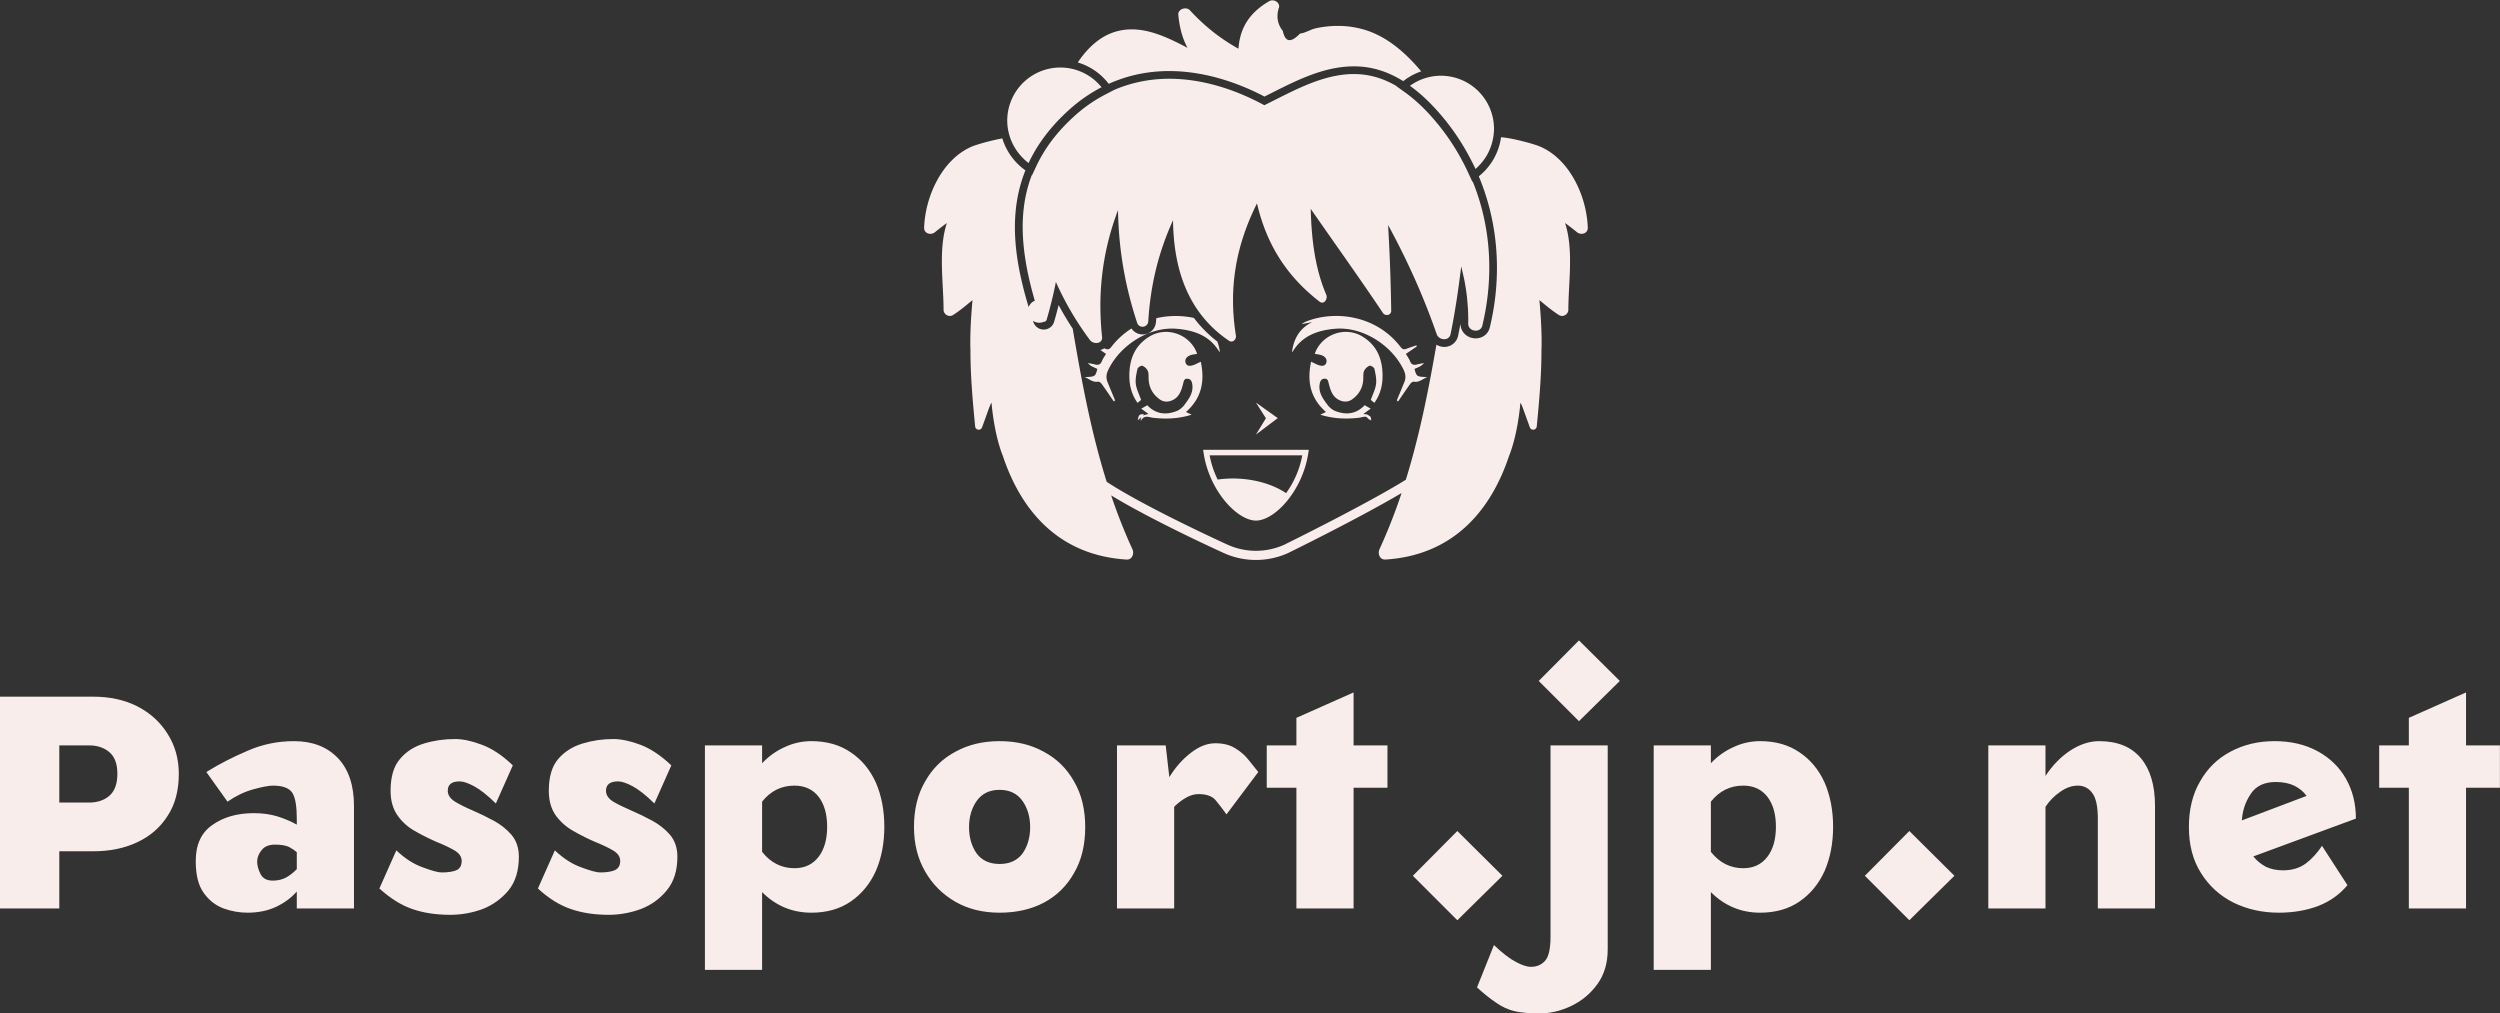
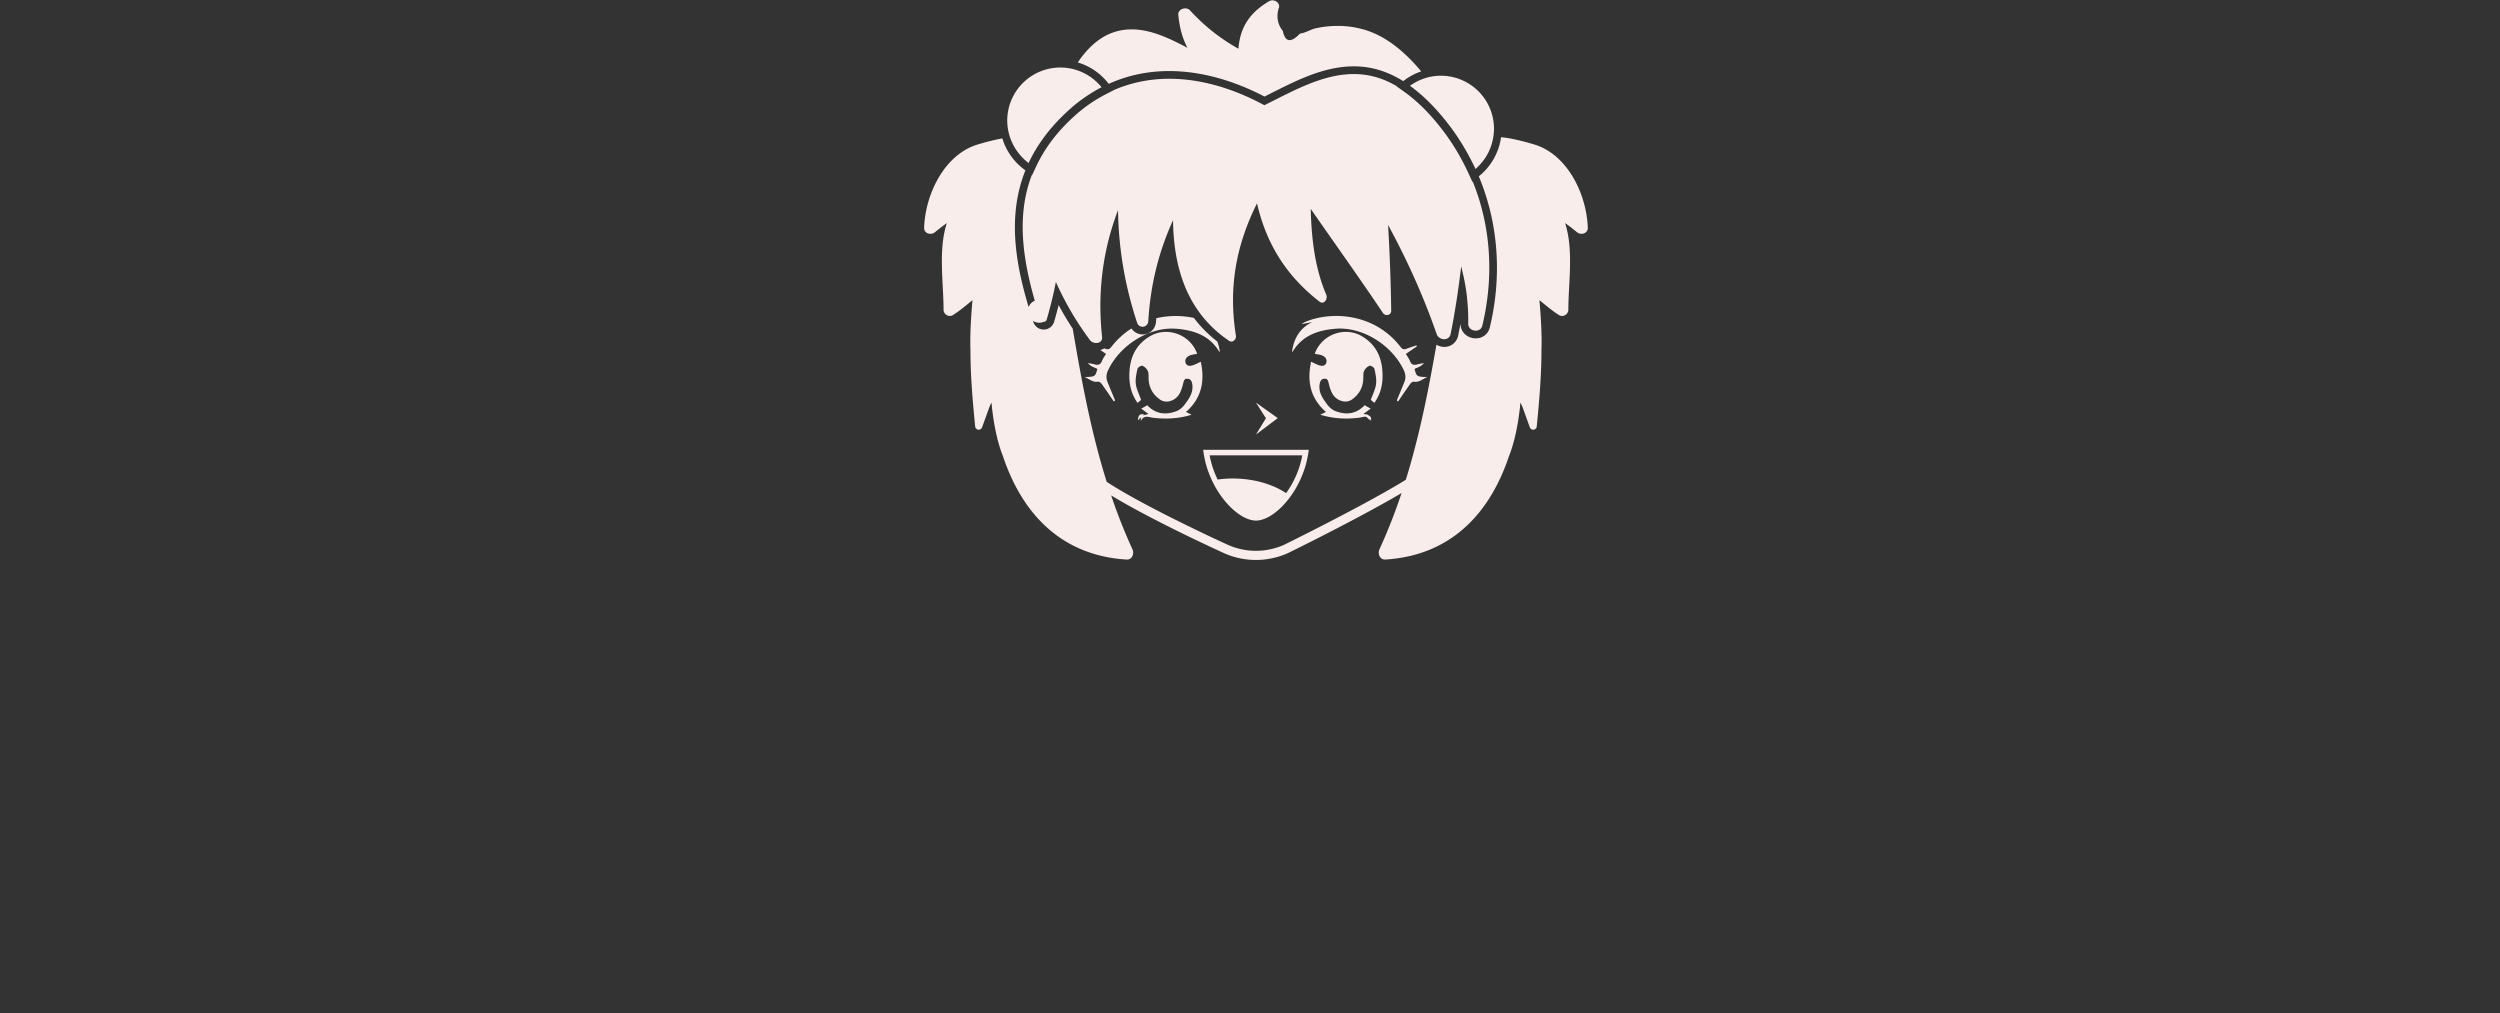
<svg xmlns="http://www.w3.org/2000/svg" data-v-423bf9ae="" viewBox="0 0 402.092 163" class="iconAbove">
  <rect x="0" y="0" width="402.092" height="163" fill="#333333" stroke="none" />
  <g data-v-423bf9ae="" id="ea5f12f8-29ec-4554-9bb8-464e916f413d" fill="#F9EDEC" transform="matrix(4.866,0,0,4.866,-3.066,103)">
-     <path d="M0.63 1.86L0.63 8.86L2.59 8.86L2.59 6.97L3.71 6.97Q4.54 6.97 5.17 6.67Q5.81 6.37 6.17 5.80Q6.54 5.24 6.54 4.41L6.54 4.41Q6.54 3.67 6.17 3.09Q5.81 2.51 5.17 2.18Q4.54 1.86 3.71 1.86L3.71 1.86Q2.94 1.86 2.17 1.86Q1.40 1.86 0.63 1.86L0.63 1.86ZM2.59 3.47L3.57 3.47Q3.98 3.47 4.24 3.69Q4.51 3.91 4.51 4.41L4.51 4.41Q4.51 4.91 4.24 5.14Q3.98 5.36 3.57 5.36L3.57 5.36L2.59 5.36L2.59 3.47ZM10.44 5.89L10.44 6.09Q10.18 5.94 9.81 5.82Q9.45 5.71 9.02 5.71L9.02 5.71Q8.20 5.71 7.65 6.10Q7.10 6.48 7.10 7.29L7.10 7.29Q7.10 7.98 7.36 8.34Q7.62 8.71 8.02 8.86Q8.41 9.00 8.81 9.00L8.81 9.00Q9.35 9.00 9.77 8.80Q10.18 8.60 10.44 8.30L10.44 8.30L10.44 8.86L12.33 8.86L12.33 5.47Q12.33 4.45 11.80 3.89Q11.26 3.33 10.35 3.33L10.35 3.33Q9.53 3.33 8.81 3.65Q8.08 3.96 7.45 4.35L7.45 4.35L8.15 5.33Q8.57 5.04 9.01 4.92Q9.45 4.80 9.65 4.80L9.65 4.80Q10.15 4.80 10.30 5.05Q10.44 5.29 10.44 5.89L10.44 5.89ZM10.44 7.00L10.44 7.00L10.44 7.56Q10.30 7.71 10.10 7.83Q9.90 7.94 9.65 7.94L9.65 7.94Q9.35 7.94 9.24 7.72Q9.13 7.50 9.13 7.31L9.13 7.31Q9.13 7.11 9.28 6.93Q9.42 6.75 9.72 6.75L9.72 6.75Q10.02 6.75 10.19 6.83Q10.35 6.92 10.44 7.00ZM15.89 7.29L15.89 7.29Q15.89 7.52 15.71 7.60Q15.53 7.67 15.23 7.67L15.23 7.67Q15.05 7.67 14.60 7.50Q14.15 7.34 13.73 6.94L13.73 6.94L13.17 8.20Q13.71 8.69 14.26 8.88Q14.81 9.07 15.51 9.07L15.51 9.07Q16.06 9.07 16.58 8.88Q17.09 8.68 17.44 8.26Q17.78 7.84 17.78 7.15L17.78 7.15Q17.78 6.72 17.54 6.43Q17.30 6.15 16.95 5.96Q16.60 5.77 16.25 5.62Q15.90 5.47 15.67 5.33Q15.43 5.18 15.43 4.97L15.43 4.97Q15.43 4.66 15.82 4.66L15.82 4.66Q16.00 4.66 16.30 4.82Q16.60 4.98 17.02 5.39L17.02 5.39L17.58 4.13Q17.07 3.64 16.56 3.45Q16.06 3.26 15.67 3.26L15.67 3.26Q15.13 3.26 14.64 3.41Q14.15 3.56 13.85 3.92Q13.54 4.28 13.54 4.97L13.54 4.97Q13.54 5.47 13.78 5.80Q14.01 6.12 14.36 6.31Q14.71 6.51 15.06 6.66Q15.41 6.80 15.65 6.94Q15.89 7.08 15.89 7.29ZM21.13 7.29L21.13 7.29Q21.13 7.52 20.94 7.60Q20.76 7.67 20.47 7.67L20.47 7.67Q20.29 7.67 19.84 7.50Q19.39 7.34 18.97 6.94L18.97 6.94L18.41 8.20Q18.94 8.69 19.50 8.88Q20.05 9.07 20.75 9.07L20.75 9.07Q21.29 9.07 21.81 8.88Q22.33 8.68 22.67 8.26Q23.02 7.84 23.02 7.15L23.02 7.15Q23.02 6.72 22.78 6.43Q22.54 6.15 22.19 5.96Q21.84 5.77 21.49 5.62Q21.14 5.47 20.90 5.33Q20.66 5.18 20.66 4.97L20.66 4.97Q20.66 4.66 21.06 4.66L21.06 4.66Q21.24 4.66 21.54 4.82Q21.84 4.98 22.26 5.39L22.26 5.39L22.82 4.13Q22.30 3.64 21.80 3.45Q21.29 3.26 20.90 3.26L20.90 3.26Q20.37 3.26 19.88 3.41Q19.39 3.56 19.08 3.92Q18.77 4.28 18.77 4.97L18.77 4.97Q18.77 5.47 19.01 5.80Q19.25 6.12 19.60 6.31Q19.95 6.51 20.30 6.66Q20.65 6.80 20.89 6.94Q21.13 7.08 21.13 7.29ZM25.82 3.47L23.93 3.47L23.93 10.89L25.82 10.89L25.82 8.32Q26.50 9.00 27.45 9.00L27.45 9.00Q28.21 9.00 28.75 8.63Q29.29 8.26 29.58 7.62Q29.86 6.97 29.86 6.16L29.86 6.16Q29.86 5.35 29.58 4.70Q29.29 4.06 28.75 3.70Q28.21 3.33 27.45 3.33L27.45 3.33Q26.98 3.33 26.56 3.53Q26.14 3.72 25.82 4.06L25.82 4.06L25.82 3.47ZM25.82 6.99L25.82 6.99L25.82 5.33Q26.24 4.80 26.89 4.80L26.89 4.80Q27.40 4.80 27.69 5.17Q27.97 5.54 27.97 6.16L27.97 6.16Q27.97 6.78 27.69 7.15Q27.40 7.53 26.89 7.53L26.89 7.53Q26.25 7.53 25.82 6.99ZM32.66 6.17L32.66 6.17Q32.66 5.67 32.91 5.31Q33.17 4.94 33.67 4.94L33.67 4.94Q34.17 4.94 34.43 5.31Q34.68 5.67 34.68 6.17L34.68 6.17Q34.68 6.68 34.43 7.04Q34.17 7.39 33.67 7.39L33.67 7.39Q33.17 7.39 32.91 7.04Q32.66 6.68 32.66 6.17ZM30.84 6.17L30.84 6.17Q30.84 7.00 31.21 7.64Q31.57 8.27 32.21 8.64Q32.84 9.00 33.67 9.00L33.67 9.00Q34.50 9.00 35.13 8.67Q35.77 8.33 36.13 7.69Q36.50 7.06 36.50 6.17L36.50 6.17Q36.50 5.29 36.13 4.66Q35.77 4.02 35.13 3.68Q34.50 3.33 33.67 3.33L33.67 3.33Q32.84 3.33 32.21 3.68Q31.57 4.02 31.21 4.66Q30.84 5.29 30.84 6.17ZM41.17 5.75L42.22 4.35Q42.08 4.17 41.90 3.95Q41.72 3.72 41.45 3.56Q41.19 3.40 40.80 3.40L40.80 3.40Q40.40 3.40 40.00 3.71Q39.59 4.02 39.28 4.52L39.28 4.52L39.16 3.47L37.55 3.47L37.55 8.86L39.44 8.86L39.44 5.50Q39.62 5.32 39.83 5.20Q40.04 5.08 40.24 5.08L40.24 5.08Q40.63 5.08 40.80 5.27Q40.96 5.46 41.17 5.75L41.17 5.75ZM42.50 3.47L42.50 4.87L43.48 4.87L43.48 8.86L45.37 8.86L45.37 4.87L46.49 4.87L46.49 3.47L45.37 3.47L45.37 1.72L43.48 2.56L43.48 3.47L42.50 3.47ZM47.33 7.78L48.80 9.25L50.29 7.78L48.80 6.30L47.33 7.78ZM53.77 3.47L51.88 3.47L51.88 9.79Q51.88 10.39 51.70 10.59Q51.52 10.79 51.23 10.79L51.23 10.79Q51.04 10.79 50.74 10.63Q50.43 10.47 50.01 10.07L50.01 10.07L49.45 11.47Q49.80 11.79 50.09 11.98Q50.37 12.18 50.71 12.26Q51.04 12.33 51.51 12.33L51.51 12.33Q52.05 12.33 52.57 12.08Q53.09 11.83 53.43 11.36Q53.77 10.89 53.77 10.21L53.77 10.21L53.77 3.47ZM51.49 1.34L52.82 2.67L54.17 1.34L52.82 0L51.49 1.34ZM57.18 3.47L55.29 3.47L55.29 10.89L57.18 10.89L57.18 8.32Q57.86 9.00 58.81 9.00L58.81 9.00Q59.57 9.00 60.11 8.63Q60.65 8.26 60.94 7.62Q61.22 6.97 61.22 6.16L61.22 6.16Q61.22 5.35 60.94 4.70Q60.65 4.06 60.11 3.70Q59.57 3.33 58.81 3.33L58.81 3.33Q58.34 3.33 57.92 3.53Q57.50 3.72 57.18 4.06L57.18 4.06L57.18 3.47ZM57.18 6.99L57.18 6.99L57.18 5.33Q57.60 4.80 58.25 4.80L58.25 4.80Q58.76 4.80 59.05 5.17Q59.33 5.54 59.33 6.16L59.33 6.16Q59.33 6.78 59.05 7.15Q58.76 7.53 58.25 7.53L58.25 7.53Q57.61 7.53 57.18 6.99ZM62.27 7.78L63.74 9.25L65.23 7.78L63.74 6.30L62.27 7.78ZM66.35 3.47L66.35 8.86L68.24 8.86L68.24 5.50Q68.43 5.21 68.72 5.01Q69.01 4.80 69.31 4.80L69.31 4.80Q69.61 4.80 69.79 5.05Q69.97 5.29 69.97 5.89L69.97 5.89L69.97 8.86L71.86 8.86L71.86 5.47Q71.86 4.45 71.39 3.89Q70.92 3.33 70.01 3.33L70.01 3.33Q69.54 3.33 69.06 3.64Q68.59 3.95 68.24 4.48L68.24 4.48L68.24 3.47L66.35 3.47ZM72.98 6.17L72.98 6.17Q72.98 7.06 73.38 7.69Q73.78 8.33 74.46 8.67Q75.14 9.00 75.95 9.00L75.95 9.00Q76.66 9.00 77.25 8.78Q77.84 8.55 78.22 8.09L78.22 8.09L77.38 6.79Q77.15 7.14 76.85 7.37Q76.54 7.60 76.09 7.60L76.09 7.60Q75.77 7.60 75.52 7.48Q75.28 7.35 75.11 7.14L75.11 7.14L78.50 5.89Q78.50 5.15 78.17 4.57Q77.84 3.99 77.23 3.66Q76.62 3.33 75.81 3.33L75.81 3.33Q75.00 3.33 74.35 3.68Q73.71 4.02 73.35 4.66Q72.98 5.29 72.98 6.17ZM76.87 5.14L76.87 5.14L74.73 5.95Q74.76 5.47 75.02 5.08Q75.28 4.68 75.85 4.68L75.85 4.68Q76.20 4.68 76.46 4.80Q76.72 4.93 76.87 5.14ZM79.27 3.47L79.27 4.87L80.25 4.87L80.25 8.86L82.14 8.86L82.14 4.87L83.26 4.87L83.26 3.47L82.14 3.47L82.14 1.72L80.25 2.56L80.25 3.47L79.27 3.47Z" />
-   </g>
+     </g>
  <g data-v-423bf9ae="" id="3bfc9799-964d-4486-9458-20373fabb096" transform="matrix(1.186,0,0,1.186,142.704,-14.241)" stroke="none" fill="#F9EDEC">
    <path d="M39.246 56.594c-3.701-.313-7.66 2.204-9.272 5.568-.256.536-.336 1.062-.118 1.613.313.793.651 1.58.976 2.369.026.063.032.135.049.201l-.161.1c-.544-.795-1.081-1.596-1.643-2.377-.105-.146-.339-.332-.476-.303-.48.094-.85-.101-1.216-.308-.204-.115-.406-.231-.625-.31.221-.01.398-.018.558-.027.894-.055.938-.188 1.178-1.086-.229-.104-.468-.197-.695-.317a1.506 1.506 0 01-.581-.483c.303.062.609.115.908.192.446.119.774.063.971-.432.143-.356.381-.677.567-.996-.256-.175-.51-.349-.764-.521.185-.053.358-.125.514-.229.062.021.125.04.185.064.355.14.56.037.789-.262a10.56 10.56 0 012.734-2.496c.33.495.871.805 1.493.805.986 0 1.772-.747 1.829-1.736.009-.156.03-.307.041-.461a11.704 11.704 0 015.098-.038 16.896 16.896 0 003.173 3.201c.162.437.284.901.351 1.403-.032-.019-.086-.027-.105-.06-1.31-2.16-3.401-2.872-5.758-3.074zm13.188 12.51l.521-.396-.531-.378L50 66.605l1.352 2.121L50 70.941l2.434-1.837zm-22.51-45.866l.109.138c2.532-1.139 5.27-1.732 8.204-1.732 4.138 0 8.594 1.194 12.919 3.458l.93-.468c3.533-1.783 7.188-3.627 11.2-3.629.272 0 .548.01.825.028 2.014.133 3.957.787 5.859 1.976l.23-.17a8.237 8.237 0 012.207-1.153c-2.186-2.624-4.912-4.977-8.174-5.777a12.364 12.364 0 00-3.135-.388c-1.037 0-2.072.118-3.057.338-.62.149-1.416.646-2.062.696-.571.595-1.043.896-1.418.896-.439 0-.744-.413-.918-1.245-.746-.944-.92-2.039-.498-3.256.037-.526-.436-.896-.914-.896a.87.87 0 00-.453.125c-2.685 1.567-3.953 3.63-4.151 6.439-2.486-1.393-4.599-3.059-6.588-5.221a.854.854 0 00-.629-.253c-.496 0-1.005.357-.938.899.174 1.79.572 3.182 1.243 4.451-2.416-1.271-4.963-2.503-7.566-2.503-.961 0-1.929.167-2.901.563-1.75.721-3.255 2.184-4.409 3.924a8.218 8.218 0 014.085 2.76zm-13.275 7.388c.08.241.173.475.278.703l.01.022a7.093 7.093 0 00.77 1.291l.012.016c.414.55.896 1.047 1.447 1.461 1.18-2.525 2.985-4.982 5.619-7.33a20.802 20.802 0 014.274-2.951 7.175 7.175 0 00-5.587-2.673 7.2 7.2 0 00-7.2 7.198c0 .794.139 1.551.377 2.263zm48.927 35.615l.48.403c.771-1.074 1.098-2.273 1.112-3.558.026-2.284-.7-4.22-2.744-5.451-2.378-1.437-5.55-.258-6.448 2.355.336.071.696.09 1.008.225.394.169.697.503.562.966-.14.485-.579.485-.972.367-.349-.105-.671-.296-1.095-.49-.561 2.614-.143 4.922 2.014 6.817l-.766.37c1.623.506 3.209.604 4.823.457.203-.02.409-.035.608-.077.271-.058.546-.132.801-.092.158.147.321.304.507.479-.013-.086-.028-.137-.043-.205.063.073.126.164.185.278.062-.485-.111-.659-.366-.759-.103-.112-.261-.146-.485-.137-.058-.016-.115-.031-.174-.051.361-.266.641-.471.977-.716a80.27 80.27 0 01-.822-.462c-1.135 1.206-2.524 1.37-4.012.775-.401-.162-.787-.504-1.049-.857-.596-.802-1.203-1.626-1.045-2.732.061-.403.188-.746.645-.782.484-.036.515.345.606.702.241.928.53 1.842 1.537 2.252.574.232 1.146.199 1.646-.168.925-.67 1.438-1.582 1.488-2.738.02-.369-.027-.778.112-1.102.131-.295.438-.584.735-.705.152-.061.617.223.662.414.15.676.31 1.391.226 2.062-.089.718-.448 1.398-.713 2.16zm3.591-.096c-.024.064-.03.136-.049.203.054.031.106.065.161.098.544-.793 1.08-1.594 1.643-2.377.105-.146.342-.33.477-.303.479.096.851-.1 1.219-.307.201-.115.404-.232.624-.311-.222-.01-.399-.017-.56-.026-.895-.056-.938-.188-1.18-1.086.23-.103.471-.197.696-.317.211-.109.407-.242.581-.482-.305.062-.61.115-.909.191-.445.119-.774.063-.97-.432-.144-.357-.383-.678-.567-.996l1.491-1.018a6.064 6.064 0 01-.075-.138c-.451.155-.909.294-1.351.47-.355.141-.561.039-.791-.26-3.39-4.41-9.024-4.922-12.721-3.474-.236.092-.469.21-.679.387.476-.094.952-.188 1.427-.28-1.695.818-2.506 2.231-2.744 4.043.03-.018.086-.026.104-.059 1.312-2.165 3.402-2.877 5.759-3.079 3.702-.313 7.66 2.204 9.272 5.568.256.536.338 1.063.119 1.614-.314.794-.651 1.581-.977 2.371zm-26.649-5.084c-.423.193-.746.383-1.094.489-.392.118-.832.118-.972-.368-.134-.462.17-.796.563-.965.311-.135.671-.152 1.009-.225-.899-2.613-4.072-3.792-6.45-2.355-2.044 1.231-2.771 3.168-2.744 5.451.016 1.283.345 2.482 1.113 3.557l.481-.402c-.264-.762-.625-1.442-.714-2.157-.083-.671.074-1.386.227-2.062.043-.191.51-.475.66-.414.299.121.606.41.736.705.141.322.095.731.112 1.102.052 1.157.566 2.068 1.49 2.739.501.366 1.071.399 1.646.167 1.006-.41 1.294-1.324 1.536-2.252.094-.357.122-.738.608-.702.455.036.585.379.643.782.16 1.106-.45 1.932-1.044 2.732-.263.354-.646.695-1.049.857-1.486.595-2.875.431-4.011-.775-.262.146-.479.27-.821.462l.976.716c-.285.101-.582.125-.787.248.069-.063.139-.131.208-.193-.618-.065-.755.057-.869.816.189-.179.355-.334.516-.484-.085.117-.129.287-.095.56.379-.759.92-.569 1.449-.461.2.042.406.06.609.077 1.613.146 3.201.049 4.824-.457a480.75 480.75 0 00-.765-.37c2.152-1.899 2.569-4.205 2.009-6.818zm35.869-10.383c.01.059.021.119.028.178.081.48.149.963.203 1.451.021.196.034.396.053.596.032.373.067.748.086 1.129.027.609.04 1.226.029 1.857-.015.613.509.961 1.017.961.398 0 .787-.216.897-.688 1.591-6.638 1.181-13.43-1.304-19.54l-.047.039-.576-1.252a30.9 30.9 0 00-1-1.973l-.002-.005v.001a29.822 29.822 0 00-3.094-4.582c-1.443-1.775-2.945-3.229-4.466-4.319l-1.169-.839.02-.015c-1.515-.883-3.182-1.479-5.021-1.601a11.35 11.35 0 00-.757-.026c-4.288.001-8.295 2.325-12.146 4.228-4.116-2.235-8.554-3.589-12.902-3.589-2.571 0-5.105.494-7.527 1.538l.006.007-1.131.585a19.746 19.746 0 00-4.061 2.8c-2.405 2.146-4.154 4.434-5.346 6.996l-.538 1.156-.034-.024c-1.18 3.078-1.443 6.314-1.097 9.716v.003c.24 2.358.771 4.796 1.502 7.32a.435.435 0 001.212 2.865.41.41 0 00.402-.309c.237-.818.455-1.631.655-2.439.22-.889.418-1.772.588-2.656a41.412 41.412 0 004.625 7.882c.197.259.531.394.847.394.444 0 .852-.266.794-.814-.646-6.018.075-11.737 2.163-17.206.075 5.195.92 10.218 2.586 15.265a.753.753 0 00.732.551.774.774 0 00.784-.75c.298-4.946 1.393-9.372 3.357-13.698.074 6.439 1.889 12.506 7.607 16.36a.586.586 0 00.308.098c.373 0 .671-.42.613-.795-1.044-6.538.024-12.256 2.859-17.949 1.242 5.395 3.903 9.795 8.477 13.324a.602.602 0 00.364.141c.44 0 .733-.624.556-1.061-1.565-3.654-2.013-7.68-2.112-11.658 3.258 4.698 6.613 9.373 9.797 14.121a.637.637 0 00.53.277c.302 0 .588-.203.588-.576a261.384 261.384 0 00-.423-11.635c2.585 4.75 4.798 9.647 6.587 14.793.144.441.593.699 1.021.699.39 0 .763-.214.869-.699.623-3.06 1.068-6.117 1.441-9.175.086.319.15.641.225.961.126.522.233 1.049.325 1.581zm9.902-18.891c-.668-.256-3.387-1.042-5.051-1.172a8.215 8.215 0 01-2.838 5.156l-.178.151c2.627 6.281 3.192 13.4 1.495 20.479-.209.895-.979 1.494-1.916 1.494a2.13 2.13 0 01-1.515-.623 1.925 1.925 0 01-.549-1.381c-.104.558-.209 1.104-.317 1.643a1.905 1.905 0 01-1.892 1.521c-.383 0-.738-.121-1.055-.301-1.08 6.205-2.285 12.305-4.148 18.312a76.36 76.36 0 01-1.271.769c-5.76 3.396-15.146 8.008-15.248 8.058a9.352 9.352 0 01-7.611.002c-.121-.055-9.528-4.328-15.154-7.739a42.547 42.547 0 01-1.282-.806c-2.133-6.798-3.41-13.711-4.607-20.761a41.42 41.42 0 01-1.91-3.204 65.22 65.22 0 01-.612 2.254 1.46 1.46 0 01-1.406 1.06 1.474 1.474 0 01-1.412-1.027c-2.26-6.845-3.736-13.923-1.077-20.561l-.125-.091a8.29 8.29 0 01-3.006-4.244c-1.557.28-3.366.812-3.895 1.014C7.535 33.403 5.15 38.55 5 42.876c-.016.549.401.841.842.841a.984.984 0 00.625-.22 34.801 34.801 0 011.616-1.243c-1.193 3.629-.447 8.129-.447 11.76 0 .473.415.842.854.842.14 0 .282-.037.415-.119.874-.549 1.752-1.282 2.654-2.03-.203 2.264-.349 4.726-.278 6.713 0 .011.002.021.003.032-.009 3.462.302 6.943.634 10.372.028.291.257.46.489.46.183 0 .367-.104.456-.334.902-2.475 1.151-3.29 1.282-3.29 0 0 .292 4.062 1.526 7.167.002.007.007.013.009.019 2.491 7.486 7.631 13.478 16.775 14.046l.062.002c.701 0 .999-.814.733-1.396a75.406 75.406 0 01-2.887-7.308c.426.259.87.521 1.331.789 5.66 3.264 13.531 6.84 13.993 7.049a10.56 10.56 0 004.308.918c1.478 0 2.956-.31 4.339-.928.451-.221 8.367-4.107 14.096-7.382.454-.26.895-.516 1.317-.766a75.335 75.335 0 01-2.996 7.626c-.267.58.032 1.395.733 1.395.021 0 .039 0 .061-.002 9.146-.569 14.285-6.559 16.775-14.043.003-.007.009-.014.011-.021 1.231-3.104 1.526-7.167 1.526-7.167.131 0 .379.816 1.281 3.29.088.229.271.334.455.334a.493.493 0 00.489-.46c.331-3.43.644-6.91.634-10.372 0-.013.002-.021.004-.032.069-1.986-.074-4.449-.279-6.713.902.748 1.781 1.482 2.654 2.029a.787.787 0 00.416.121c.438 0 .854-.371.854-.844 0-3.629.746-8.13-.446-11.759.545.397 1.067.794 1.615 1.243.181.148.405.22.624.22.441 0 .859-.292.843-.841-.149-4.324-2.536-9.471-6.712-11.087zM42.9 73.436l-.064-.43h14.328l-.064.43c-.748 5.051-4.492 9.147-7.096 9.172-2.609-.025-6.356-4.122-7.104-9.172zm.817.322c.22 1.19.604 2.297 1.089 3.285a14.416 14.416 0 012.023-.146c2.863 0 5.448.774 7.26 1.985a12.718 12.718 0 002.193-5.124H43.717zm31.825-45.609a30.591 30.591 0 012.979 4.358c.199.351.392.704.58 1.06.231.449.465.898.676 1.357.271-.236.521-.497.755-.77l.132-.155c.232-.285.445-.585.631-.904l.008-.015c.201-.343.37-.704.512-1.08.144-.38.254-.774.332-1.182.082-.435.135-.882.135-1.342a7.2 7.2 0 00-7.199-7.198c-1.57 0-3.016.513-4.198 1.366 1.572 1.132 3.12 2.616 4.657 4.505z" />
  </g>
</svg>